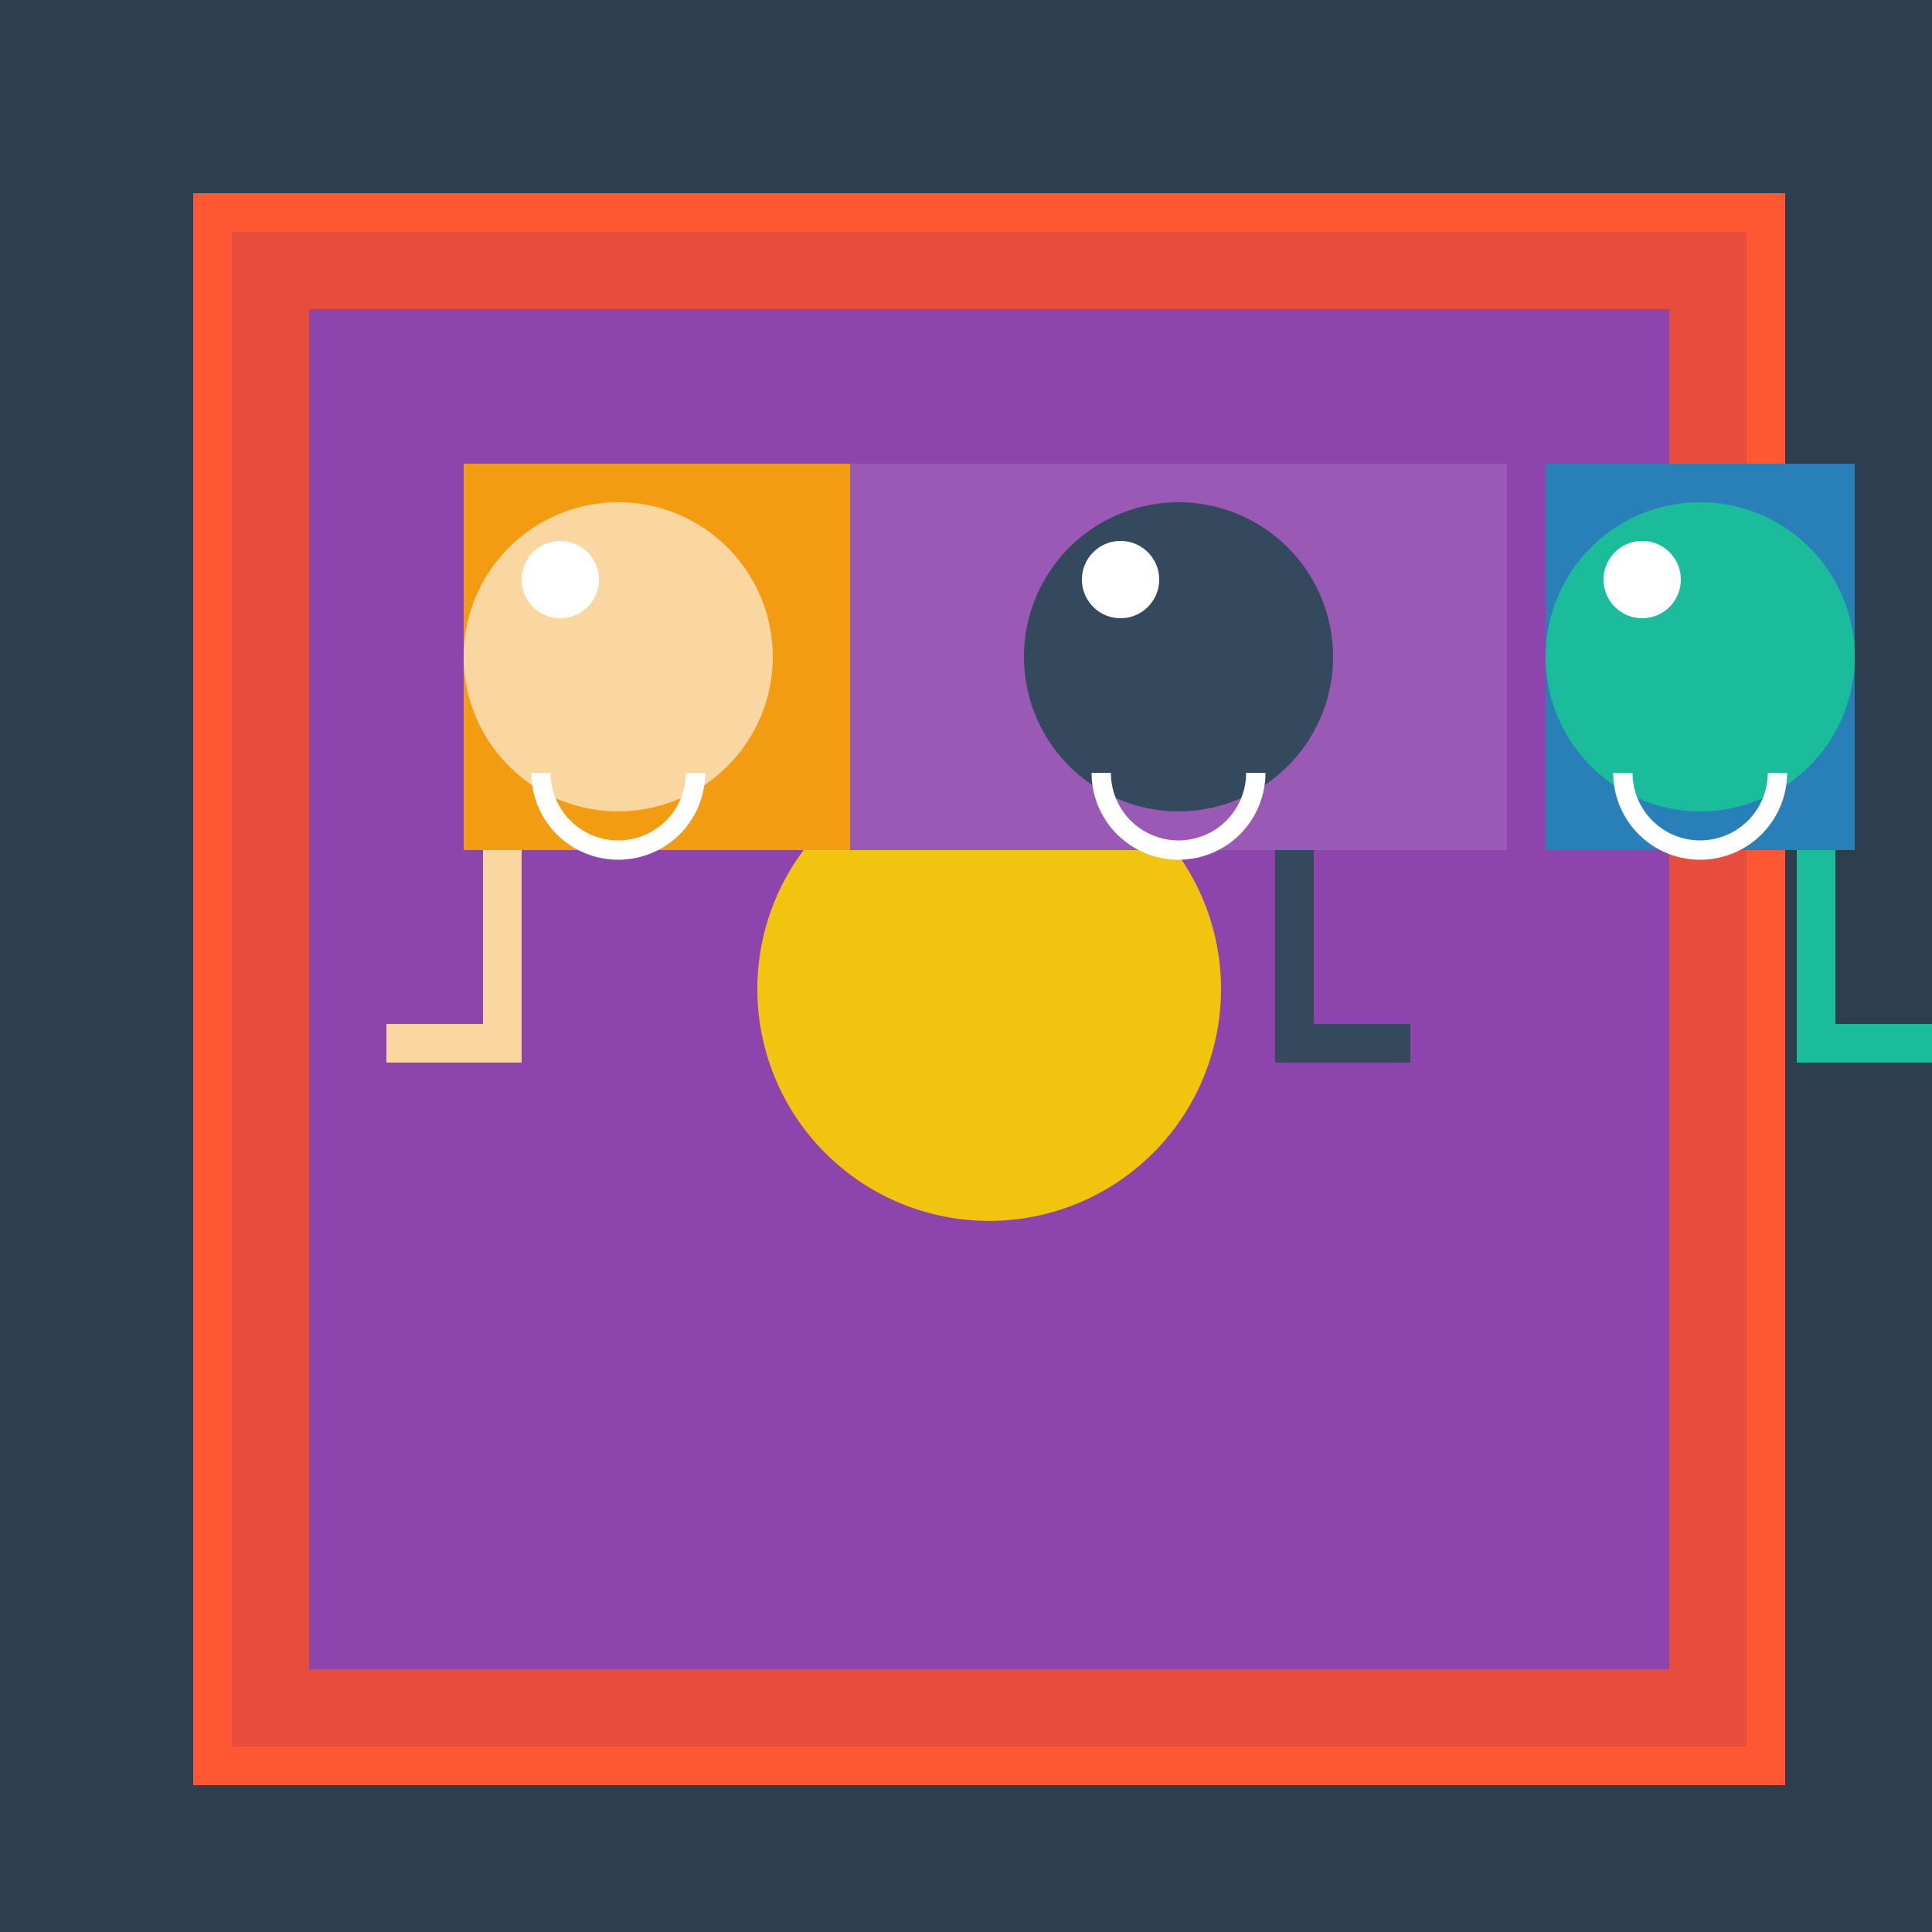
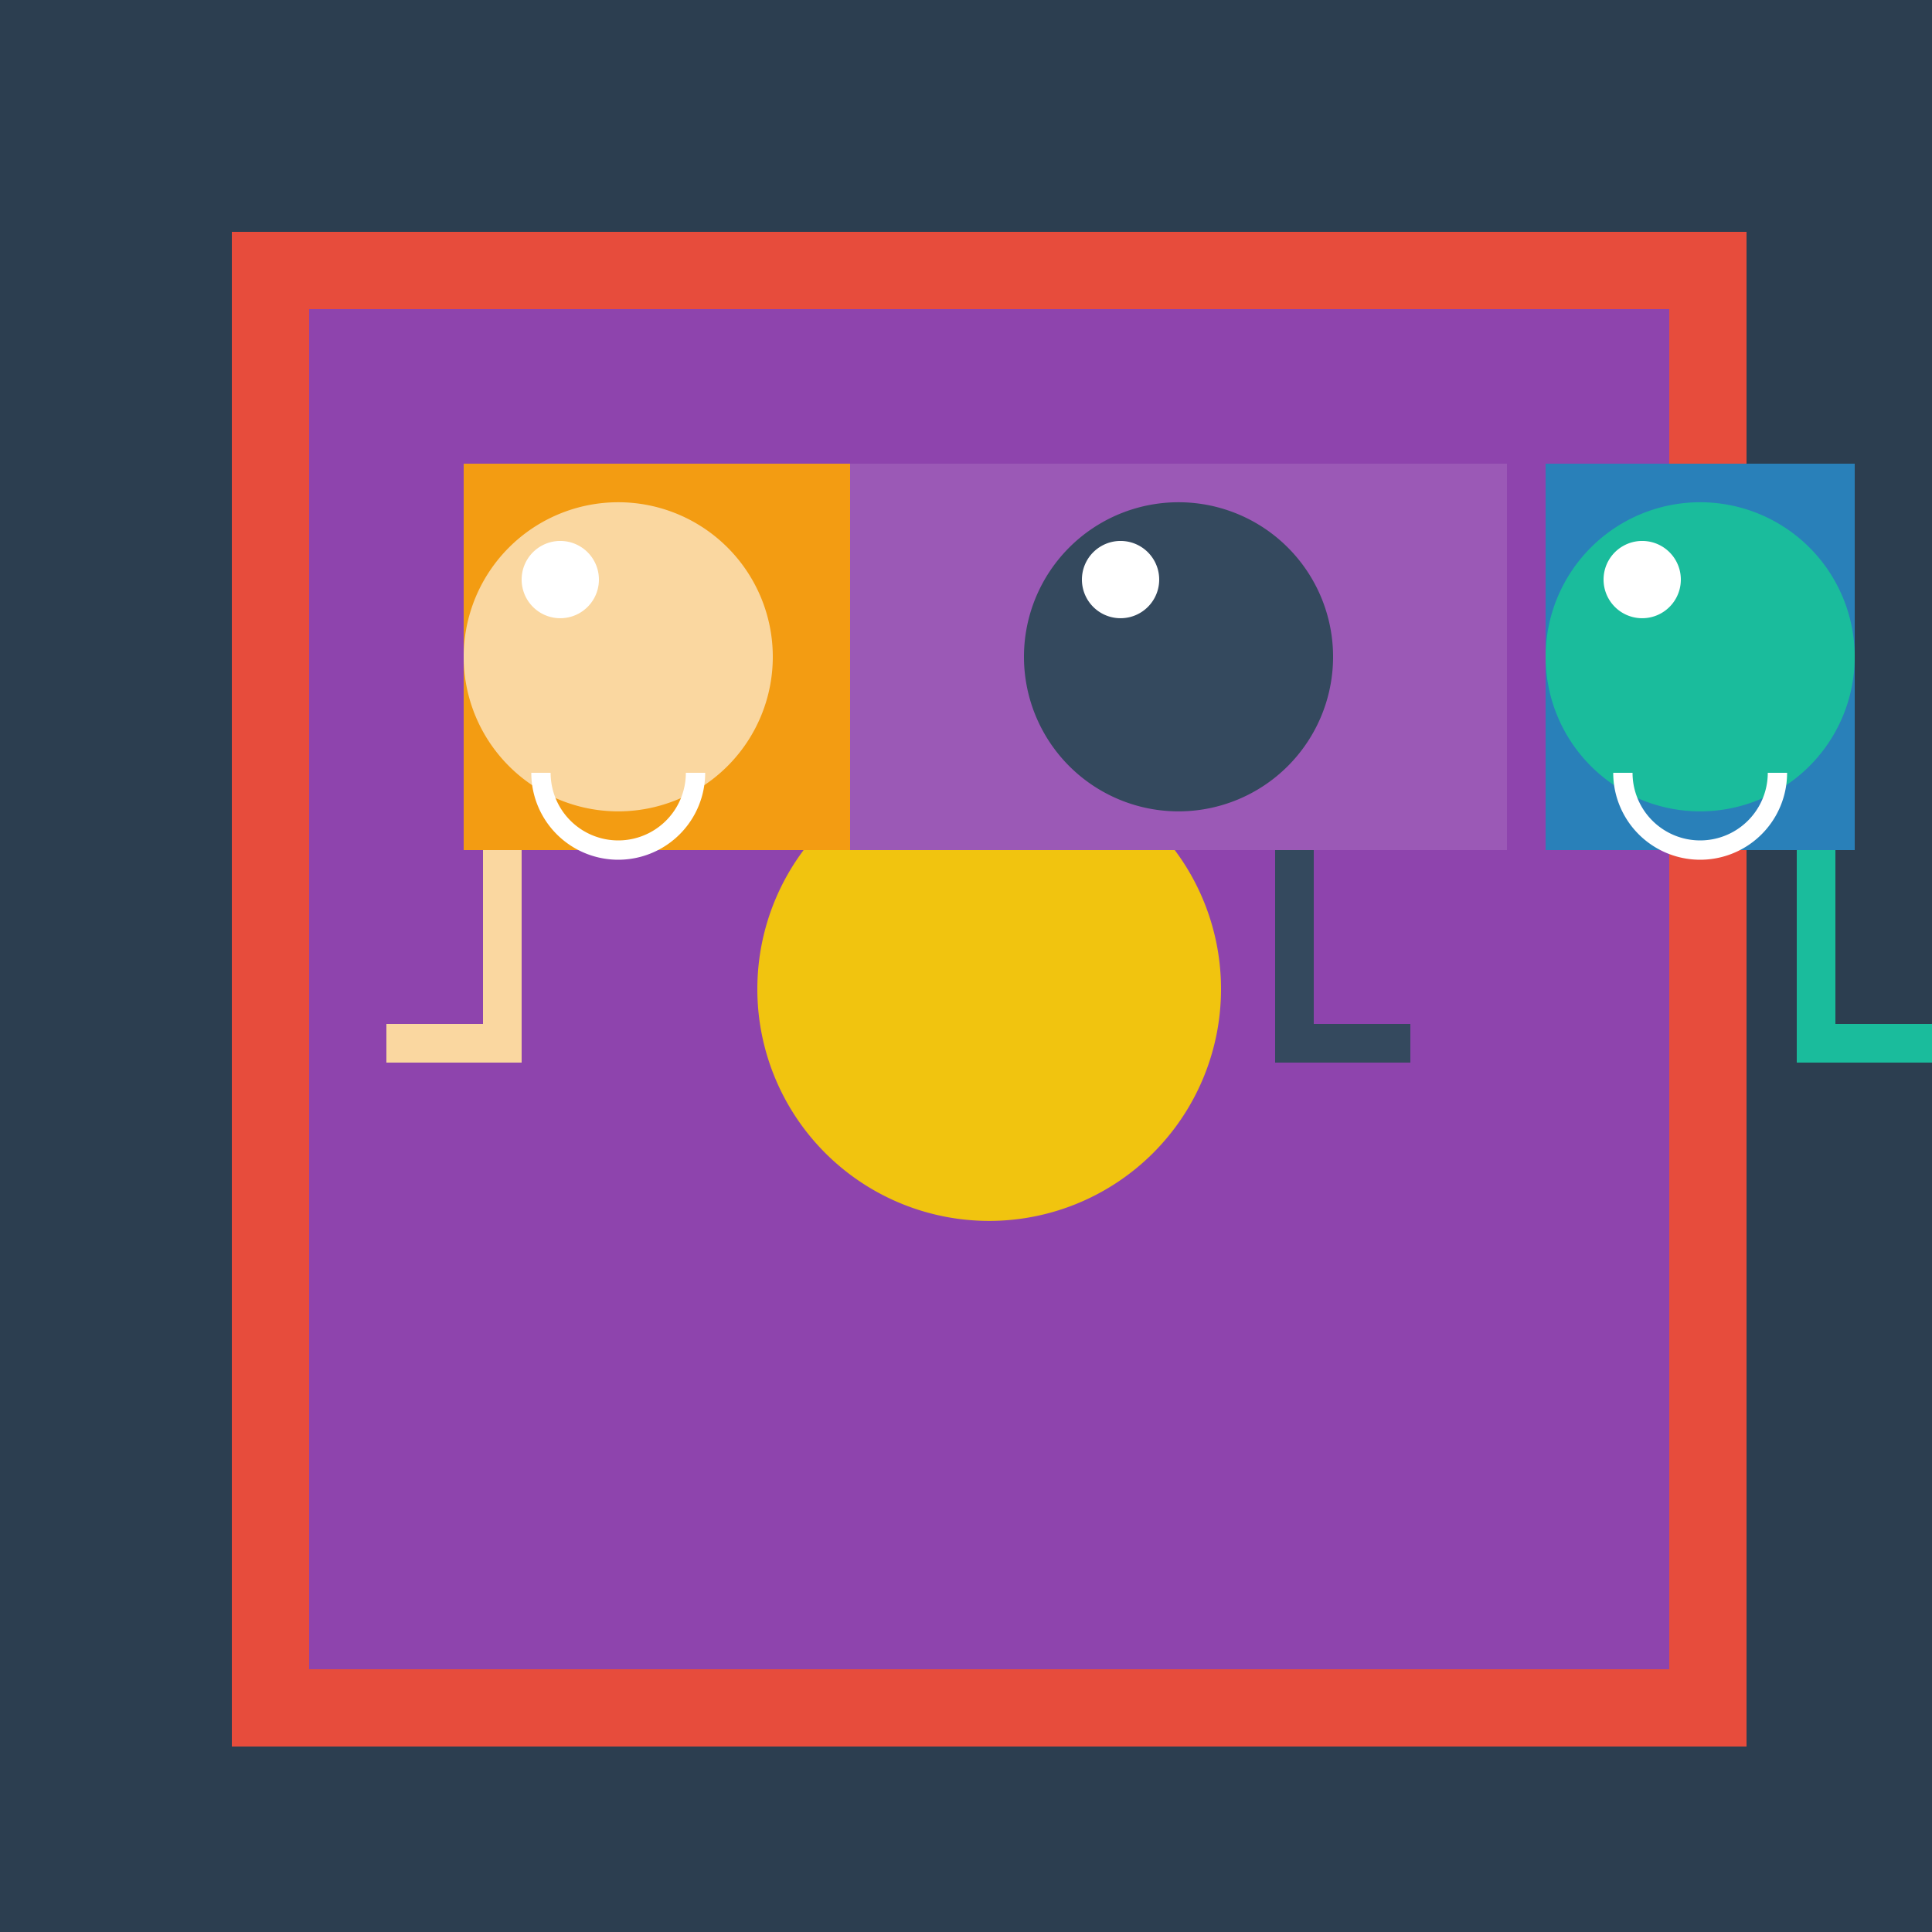
<svg xmlns="http://www.w3.org/2000/svg" width="500" height="500">
  <defs />
  <g>
    <rect fill="#2C3E50" stroke="none" x="0" y="0" width="512" height="512" />
-     <rect fill="#FF5733" stroke="none" x="50" y="50" width="412" height="412" />
    <rect fill="#E74C3C" stroke="none" x="60" y="60" width="392" height="392" />
    <rect fill="#8E44AD" stroke="none" x="80" y="80" width="352" height="352" />
    <path fill="#F1C40F" stroke="none" paint-order="stroke fill markers" d=" M 316 256 A 60 60 0 1 1 316 255.94" />
    <rect fill="#F39C12" stroke="none" x="120" y="120" width="100" height="100" />
    <rect fill="#9B59B6" stroke="none" x="220" y="120" width="170" height="100" />
    <rect fill="#2980B9" stroke="none" x="400" y="120" width="80" height="100" />
    <path fill="#FAD7A0" stroke="none" paint-order="stroke fill markers" d=" M 200 170 A 40 40 0 1 1 200 169.96" />
    <path fill="#34495E" stroke="none" paint-order="stroke fill markers" d=" M 345 170 A 40 40 0 1 1 345 169.96" />
    <path fill="#1ABC9C" stroke="none" paint-order="stroke fill markers" d=" M 480 170 A 40 40 0 1 1 480 169.96" />
    <path fill="none" stroke="#FAD7A0" paint-order="fill stroke markers" d=" M 130 220 L 130 270 L 100 270" stroke-miterlimit="10" stroke-width="10" stroke-dasharray="" />
    <path fill="none" stroke="#34495E" paint-order="fill stroke markers" d=" M 335 220 L 335 270 L 365 270" stroke-miterlimit="10" stroke-width="10" stroke-dasharray="" />
    <path fill="none" stroke="#1ABC9C" paint-order="fill stroke markers" d=" M 470 220 L 470 270 L 500 270" stroke-miterlimit="10" stroke-width="10" stroke-dasharray="" />
    <path fill="#FFFFFF" stroke="none" paint-order="stroke fill markers" d=" M 155 150 A 10 10 0 1 1 155 149.99" />
    <path fill="#FFFFFF" stroke="none" paint-order="stroke fill markers" d=" M 300 150 A 10 10 0 1 1 300 149.99" />
    <path fill="#FFFFFF" stroke="none" paint-order="stroke fill markers" d=" M 435 150 A 10 10 0 1 1 435 149.99" />
    <path fill="none" stroke="#FFFFFF" paint-order="fill stroke markers" d=" M 180 200 A 20 20 0 0 1 140 200" stroke-miterlimit="10" stroke-width="5" stroke-dasharray="" />
-     <path fill="none" stroke="#FFFFFF" paint-order="fill stroke markers" d=" M 325 200 A 20 20 0 0 1 285 200" stroke-miterlimit="10" stroke-width="5" stroke-dasharray="" />
    <path fill="none" stroke="#FFFFFF" paint-order="fill stroke markers" d=" M 460 200 A 20 20 0 0 1 420 200" stroke-miterlimit="10" stroke-width="5" stroke-dasharray="" />
  </g>
</svg>